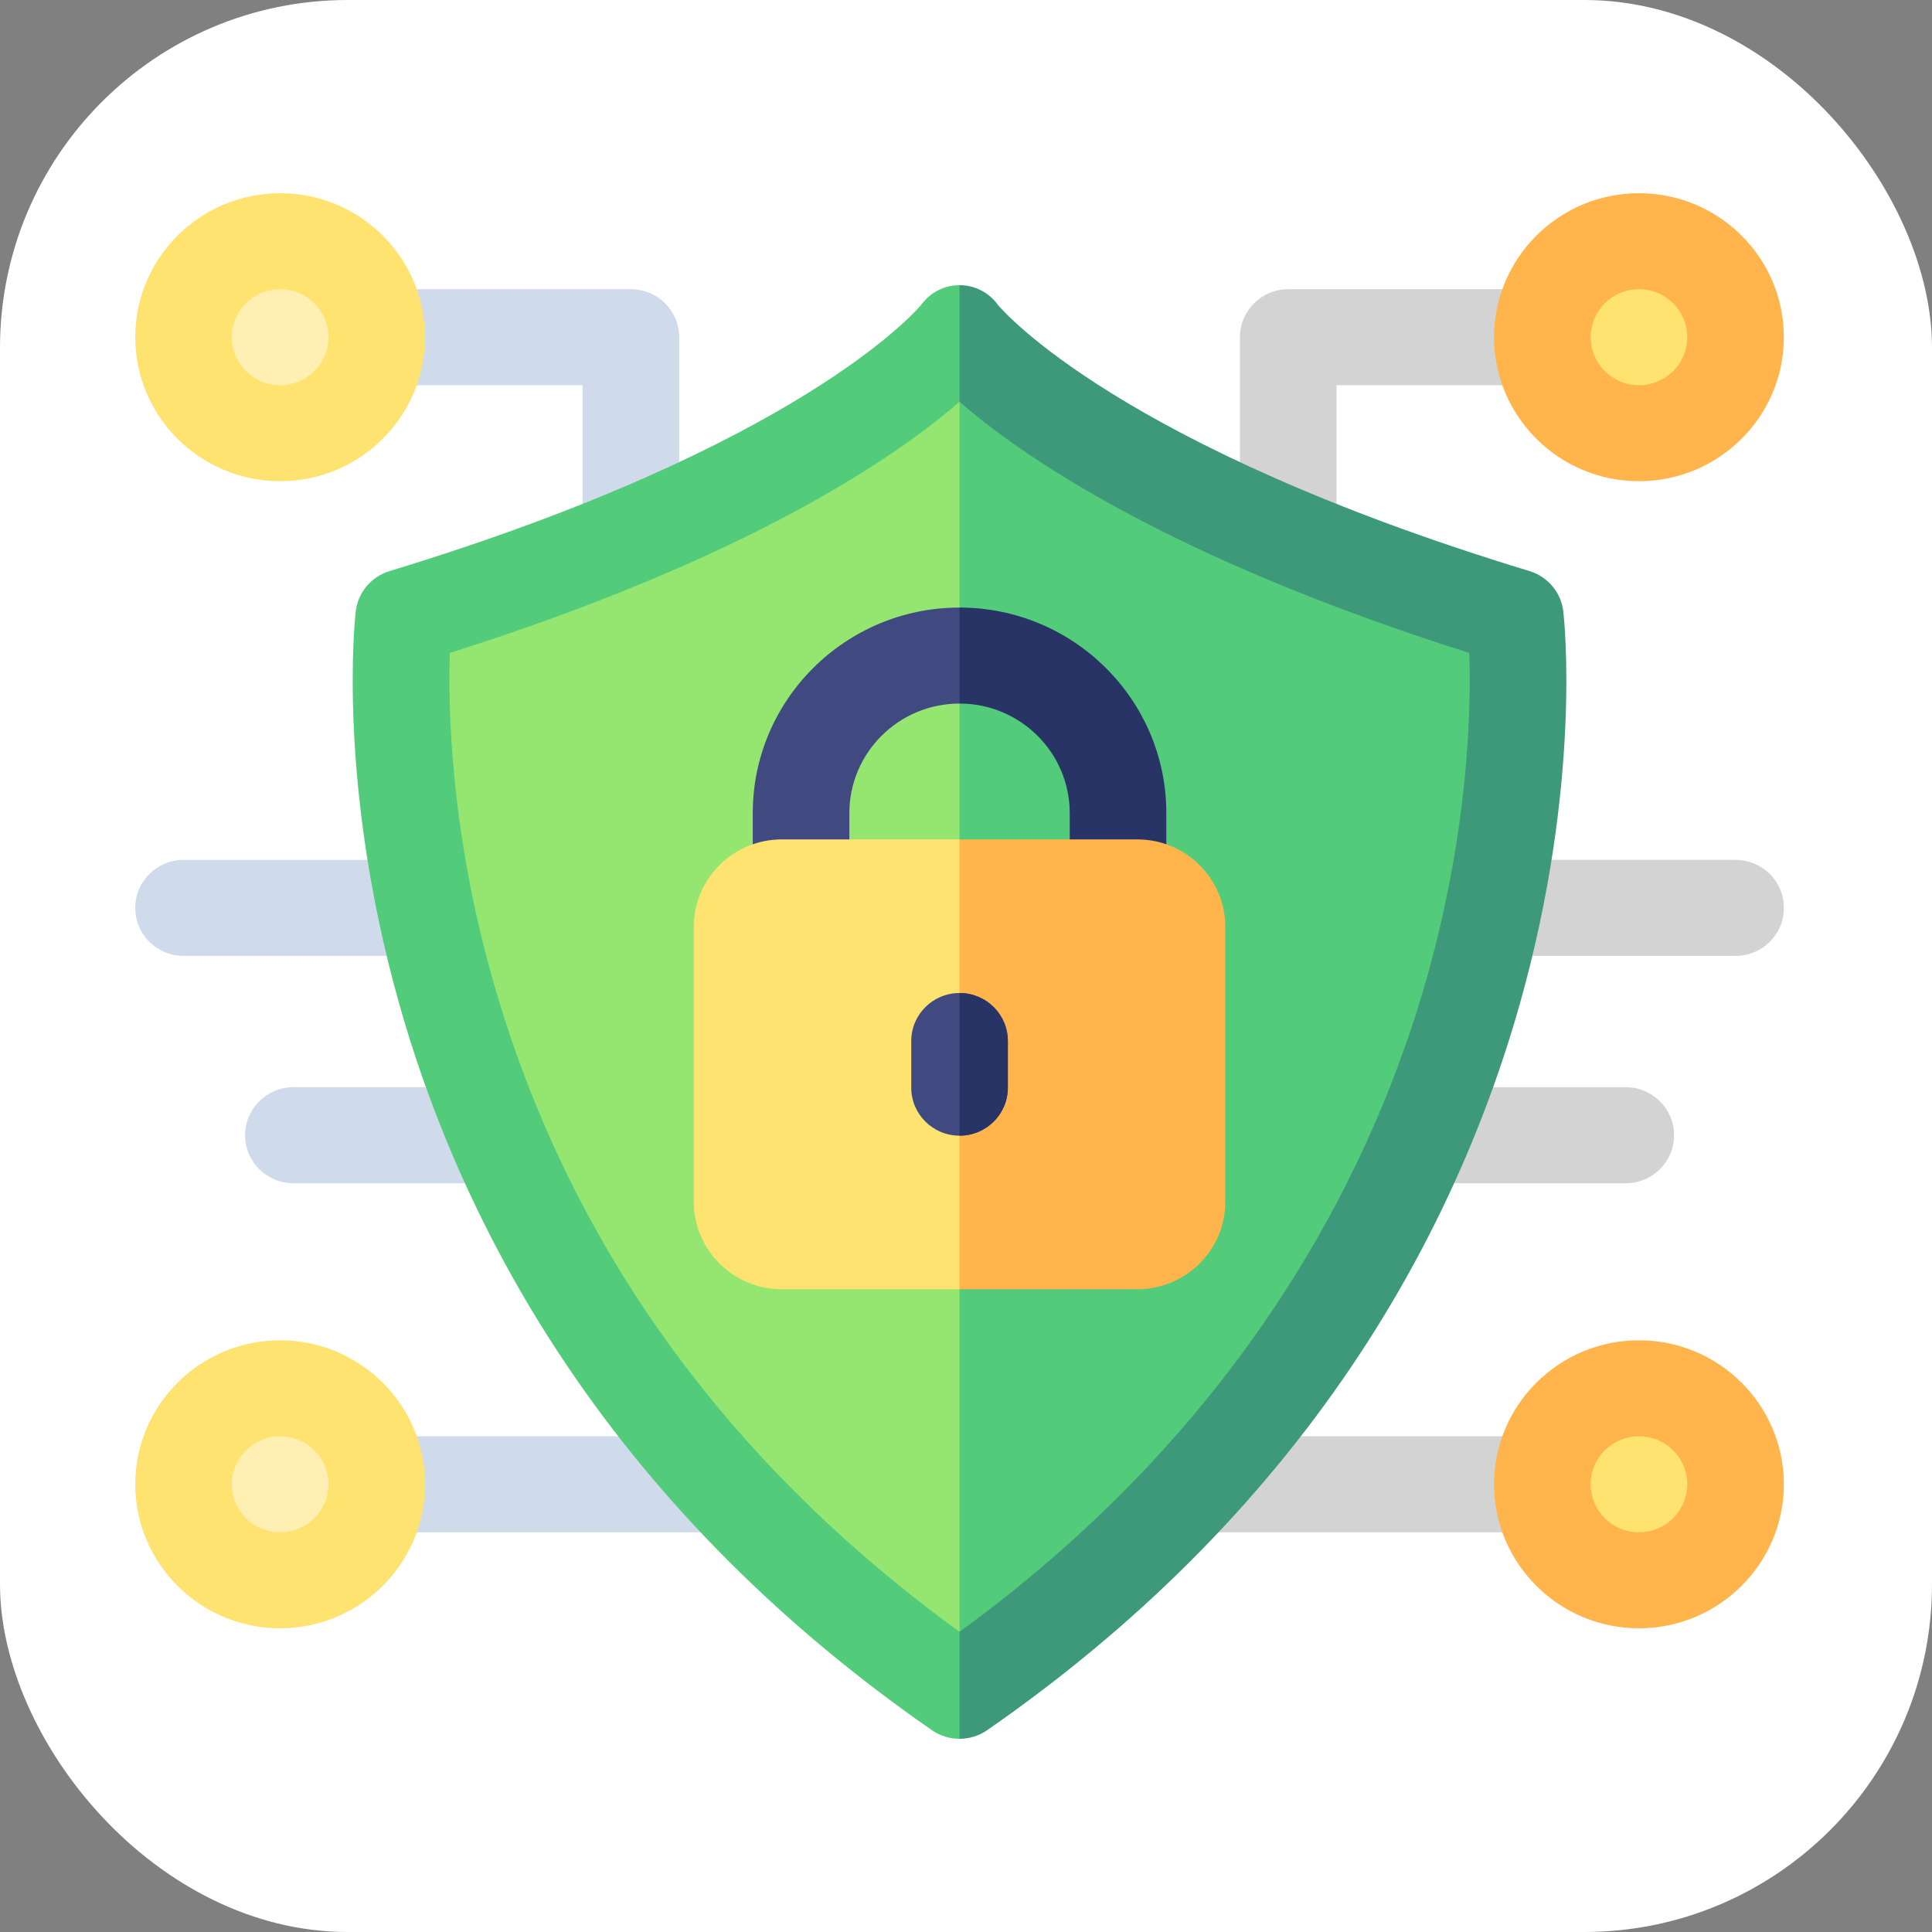
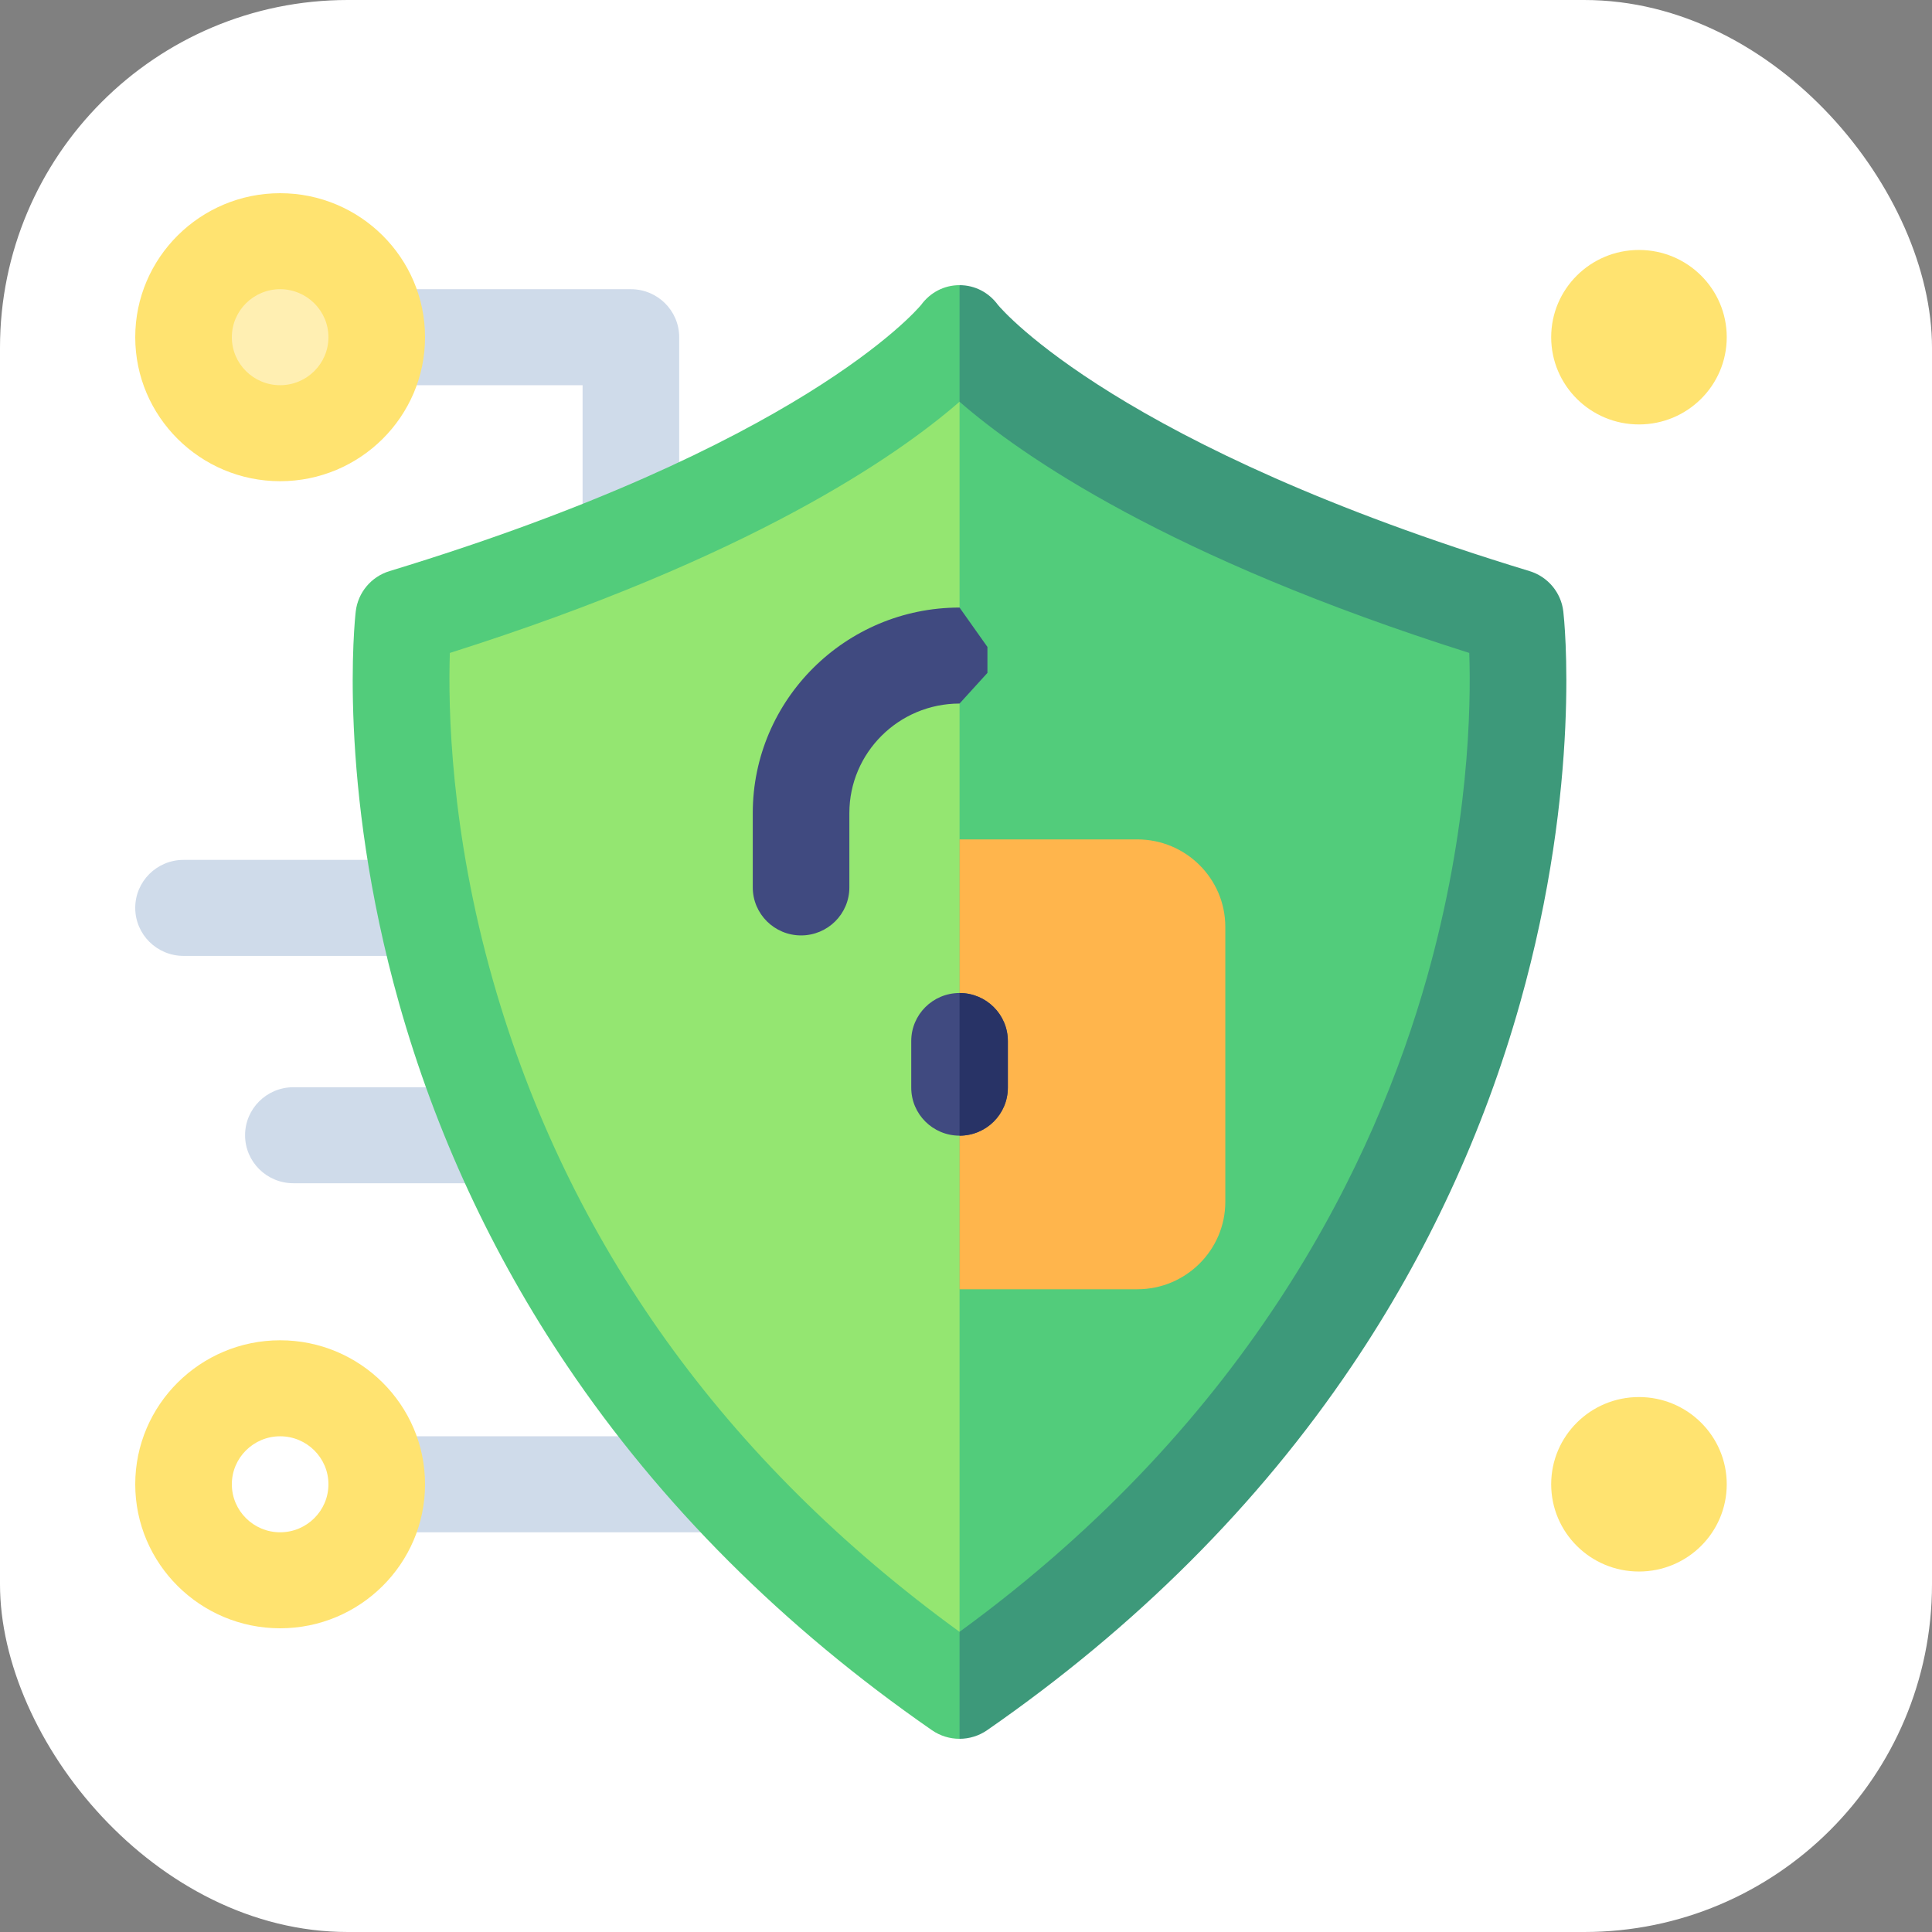
<svg xmlns="http://www.w3.org/2000/svg" width="100" height="100" viewBox="0 0 100 100" fill="none">
  <rect x="0" y="0" width="100" height="100" fill="#808080" stroke="none" />
  <rect width="100" height="100" rx="18" fill="white" />
-   <path d="M61.978 79.311H79.834C81.215 79.311 82.334 78.198 82.334 76.826C82.334 75.454 81.215 74.341 79.834 74.341H61.978C60.598 74.341 59.478 75.454 59.478 76.826C59.478 78.198 60.598 79.311 61.978 79.311ZM66.679 30.236C68.059 30.236 69.179 29.124 69.179 27.752V19.938H79.834C81.215 19.938 82.334 18.825 82.334 17.453C82.334 16.081 81.215 14.969 79.834 14.969H66.679C65.298 14.969 64.179 16.081 64.179 17.453V27.752C64.179 29.124 65.298 30.236 66.679 30.236ZM77.311 49.477H89.834C91.215 49.477 92.334 48.364 92.334 46.992C92.334 45.62 91.215 44.508 89.834 44.508H77.311C75.93 44.508 74.811 45.62 74.811 46.992C74.811 48.364 75.93 49.477 77.311 49.477ZM73.63 61.244H84.149C85.53 61.244 86.649 60.132 86.649 58.76C86.649 57.388 85.53 56.275 84.149 56.275H73.63C72.25 56.275 71.131 57.388 71.131 58.76C71.131 60.132 72.25 61.244 73.63 61.244Z" fill="#D3D3D3" />
  <path d="M84.833 21.969C87.342 21.969 89.376 19.947 89.376 17.453C89.376 14.959 87.342 12.938 84.833 12.938C82.323 12.938 80.289 14.959 80.289 17.453C80.289 19.947 82.323 21.969 84.833 21.969Z" fill="#FFE370" />
  <path d="M84.833 81.342C87.342 81.342 89.376 79.32 89.376 76.826C89.376 74.332 87.342 72.311 84.833 72.311C82.323 72.311 80.289 74.332 80.289 76.826C80.289 79.32 82.323 81.342 84.833 81.342Z" fill="#FFE370" />
-   <path d="M77.332 17.454C77.332 13.344 80.697 10 84.832 10C88.967 10 92.332 13.344 92.332 17.454C92.332 21.564 88.967 24.907 84.832 24.907C80.697 24.907 77.332 21.564 77.332 17.454ZM82.332 17.454C82.332 18.824 83.454 19.938 84.832 19.938C86.21 19.938 87.332 18.824 87.332 17.454C87.332 16.084 86.21 14.969 84.832 14.969C83.454 14.969 82.332 16.084 82.332 17.454ZM77.332 76.826C77.332 72.716 80.697 69.373 84.832 69.373C88.967 69.373 92.332 72.716 92.332 76.826C92.332 80.936 88.967 84.28 84.832 84.28C80.697 84.28 77.332 80.936 77.332 76.826ZM82.332 76.826C82.332 78.196 83.454 79.311 84.832 79.311C86.21 79.311 87.332 78.196 87.332 76.826C87.332 75.456 86.21 74.342 84.832 74.342C83.454 74.342 82.332 75.456 82.332 76.826Z" fill="#FFB54C" />
  <path d="M37.355 79.311H19.5C18.119 79.311 17 78.198 17 76.826C17 75.454 18.119 74.341 19.5 74.341H37.355C38.736 74.341 39.855 75.454 39.855 76.826C39.855 78.198 38.736 79.311 37.355 79.311ZM32.655 30.236C31.275 30.236 30.155 29.124 30.155 27.752V19.938H19.5C18.119 19.938 17 18.825 17 17.453C17 16.081 18.119 14.969 19.5 14.969H32.655C34.036 14.969 35.155 16.081 35.155 17.453V27.752C35.155 29.124 34.036 30.236 32.655 30.236ZM22.023 49.477H9.5C8.119 49.477 7 48.364 7 46.992C7 45.62 8.119 44.508 9.5 44.508H22.023C23.404 44.508 24.523 45.62 24.523 46.992C24.523 48.364 23.404 49.477 22.023 49.477ZM25.703 61.244H15.185C13.804 61.244 12.685 60.132 12.685 58.76C12.685 57.388 13.804 56.275 15.185 56.275H25.703C27.084 56.275 28.203 57.388 28.203 58.76C28.203 60.132 27.084 61.244 25.703 61.244Z" fill="#CFDBEA" />
  <path d="M14.501 21.969C17.01 21.969 19.044 19.947 19.044 17.453C19.044 14.959 17.01 12.938 14.501 12.938C11.991 12.938 9.957 14.959 9.957 17.453C9.957 19.947 11.991 21.969 14.501 21.969Z" fill="#FFEFB2" />
-   <path d="M14.501 81.342C17.01 81.342 19.044 79.32 19.044 76.826C19.044 74.332 17.01 72.311 14.501 72.311C11.991 72.311 9.957 74.332 9.957 76.826C9.957 79.32 11.991 81.342 14.501 81.342Z" fill="#FFEFB2" />
  <path d="M14.5 24.907C10.364 24.907 7 21.564 7 17.454C7 13.344 10.364 10 14.5 10C18.635 10 22 13.344 22 17.454C22 21.564 18.635 24.907 14.5 24.907ZM14.5 14.969C13.121 14.969 12 16.084 12 17.454C12 18.824 13.121 19.938 14.5 19.938C15.878 19.938 17 18.824 17 17.454C17 16.084 15.878 14.969 14.5 14.969ZM14.5 84.28C10.364 84.28 7 80.936 7 76.826C7 72.716 10.364 69.373 14.5 69.373C18.635 69.373 22 72.716 22 76.826C22 80.936 18.635 84.28 14.5 84.28ZM14.5 74.342C13.121 74.342 12 75.456 12 76.826C12 78.196 13.121 79.311 14.5 79.311C15.878 79.311 17 78.196 17 76.826C17 75.456 15.878 74.342 14.5 74.342Z" fill="#FFE370" />
  <path d="M76.399 50.372C73.466 60.779 66.446 75.582 49.666 87.802C36.23 78.035 27.265 65.531 23 50.604C20.546 42.016 20.415 34.955 20.518 31.821C37.731 26.37 46.118 20.547 49.666 17.455C53.214 20.547 61.601 26.371 78.817 31.821C78.924 34.915 78.802 41.842 76.399 50.372Z" fill="#94E671" />
  <path d="M76.399 50.372C73.466 60.779 66.446 75.582 49.666 87.802V17.455C53.214 20.547 61.601 26.371 78.817 31.821C78.924 34.915 78.802 41.842 76.399 50.372Z" fill="#52CC7B" />
  <path d="M51.21 86.317L49.664 84.463C37.504 75.623 29.389 64.305 25.529 50.795C23.309 43.022 23.191 36.632 23.284 33.796C38.862 28.862 46.452 23.593 49.664 20.794L51.21 19.267V17.078L49.664 14.76C48.864 14.76 48.146 15.141 47.676 15.783C47.414 16.098 41.372 23.111 20.164 29.559C19.214 29.848 18.526 30.669 18.413 31.651C18.371 32.007 17.439 40.514 20.654 51.925C22.533 58.596 25.467 64.928 29.348 70.683C34.192 77.875 40.546 84.224 48.234 89.553C48.664 89.851 49.164 90 49.664 90L51.21 88.001V86.317Z" fill="#52CC7B" />
  <path d="M51.109 33.486L49.666 31.447C43.764 31.447 38.963 36.219 38.963 42.084V45.932C38.963 47.304 40.083 48.417 41.463 48.417C42.844 48.417 43.963 47.304 43.963 45.932V42.084C43.963 38.959 46.521 36.416 49.666 36.416L51.109 34.829V33.486Z" fill="#404A80" />
  <path d="M78.676 51.925C76.797 58.596 73.863 64.928 69.983 70.683C65.138 77.875 58.784 84.224 51.096 89.553C50.666 89.851 50.166 90 49.666 90V84.463C64.853 73.401 71.206 60.005 73.861 50.585C76.036 42.865 76.146 36.596 76.049 33.796C60.468 28.864 52.878 23.593 49.666 20.794V14.76C50.466 14.76 51.184 15.141 51.654 15.783C51.916 16.098 57.958 23.111 79.166 29.559C80.116 29.848 80.804 30.669 80.917 31.651C80.959 32.007 81.891 40.514 78.676 51.925Z" fill="#3D997A" />
-   <path d="M60.369 42.084V45.932C60.369 47.304 59.249 48.417 57.869 48.417C56.488 48.417 55.369 47.304 55.369 45.932V42.084C55.369 38.959 52.811 36.416 49.666 36.416V31.447C55.568 31.447 60.369 36.219 60.369 42.084Z" fill="#283366" />
-   <path d="M51.904 48.416L49.667 43.447H40.467C37.953 43.447 35.91 45.478 35.91 47.976V62.204C35.91 64.702 37.953 66.732 40.467 66.732H49.667L51.904 60.803V48.416Z" fill="#FFE370" />
  <path d="M63.422 47.976V62.204C63.422 64.702 61.379 66.732 58.866 66.732H49.666V43.447H58.866C61.379 43.447 63.422 45.478 63.422 47.976Z" fill="#FFB54C" />
  <path d="M52.166 53.883V56.298C52.166 57.671 51.046 58.782 49.666 58.782C48.286 58.782 47.166 57.671 47.166 56.298V53.883C47.166 52.51 48.286 51.398 49.666 51.398C51.046 51.398 52.166 52.51 52.166 53.883Z" fill="#404A80" />
  <path d="M52.166 53.883V56.298C52.166 57.671 51.046 58.782 49.666 58.782V51.398C51.046 51.398 52.166 52.51 52.166 53.883Z" fill="#283366" />
</svg>